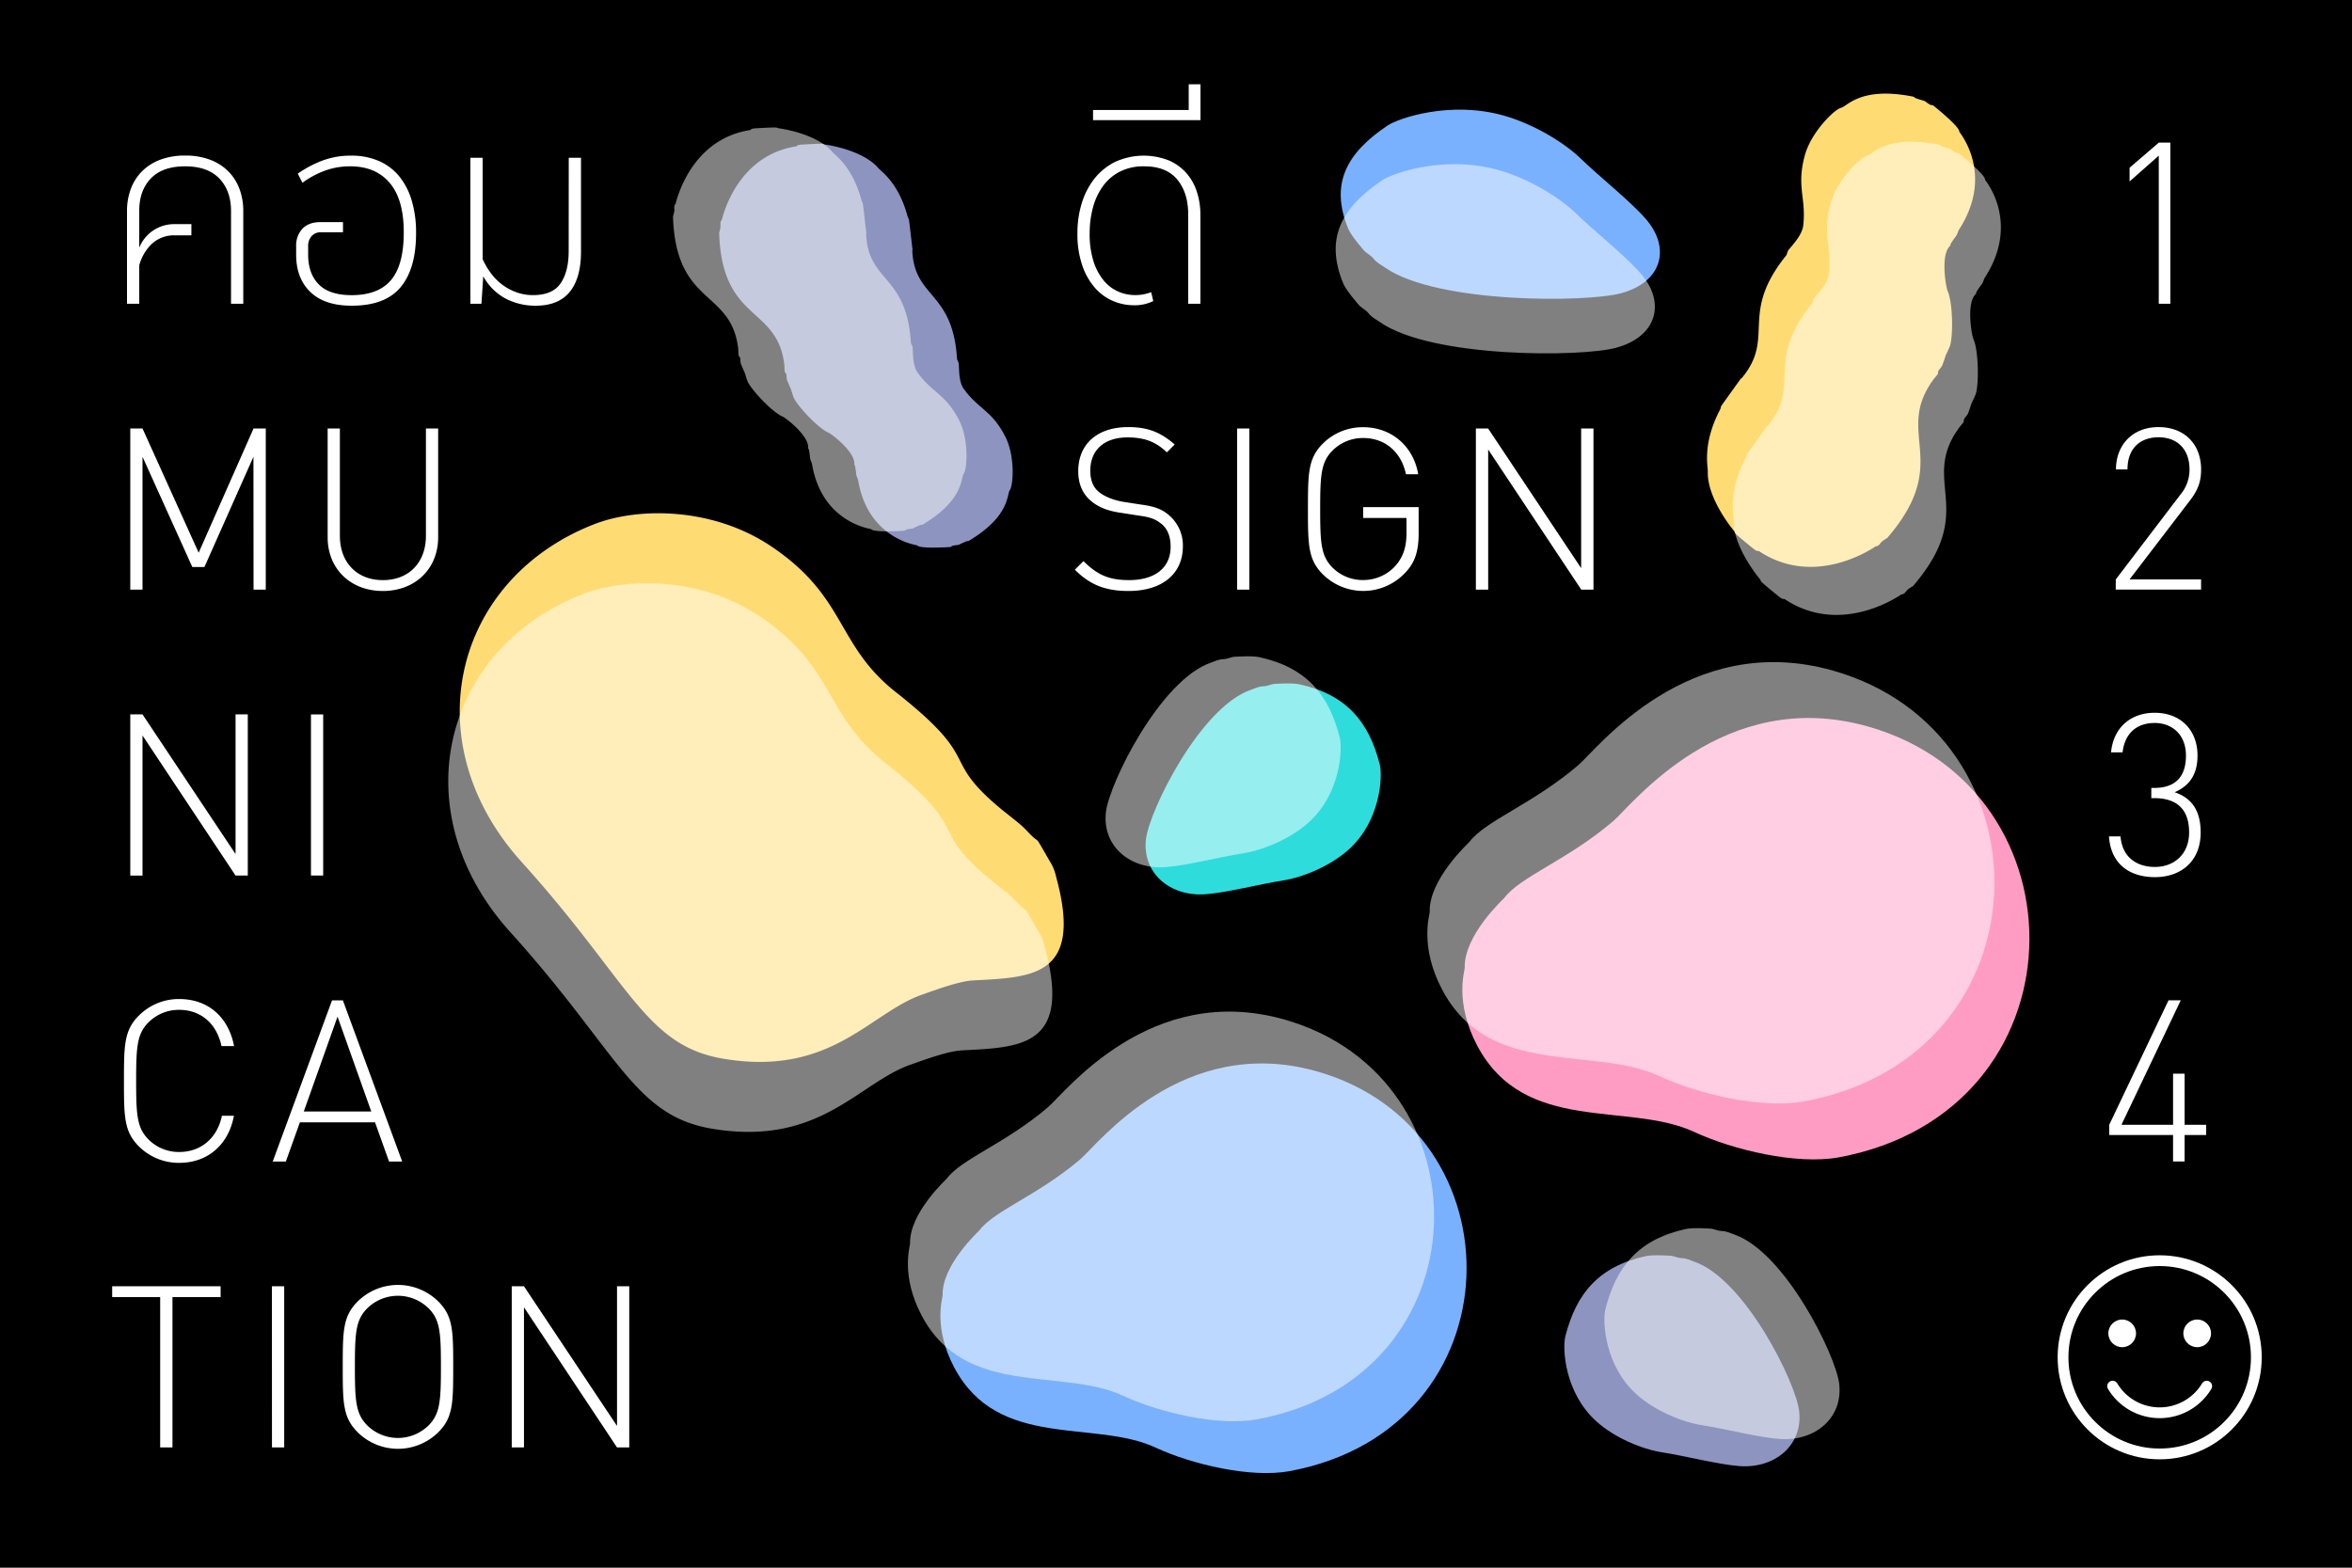
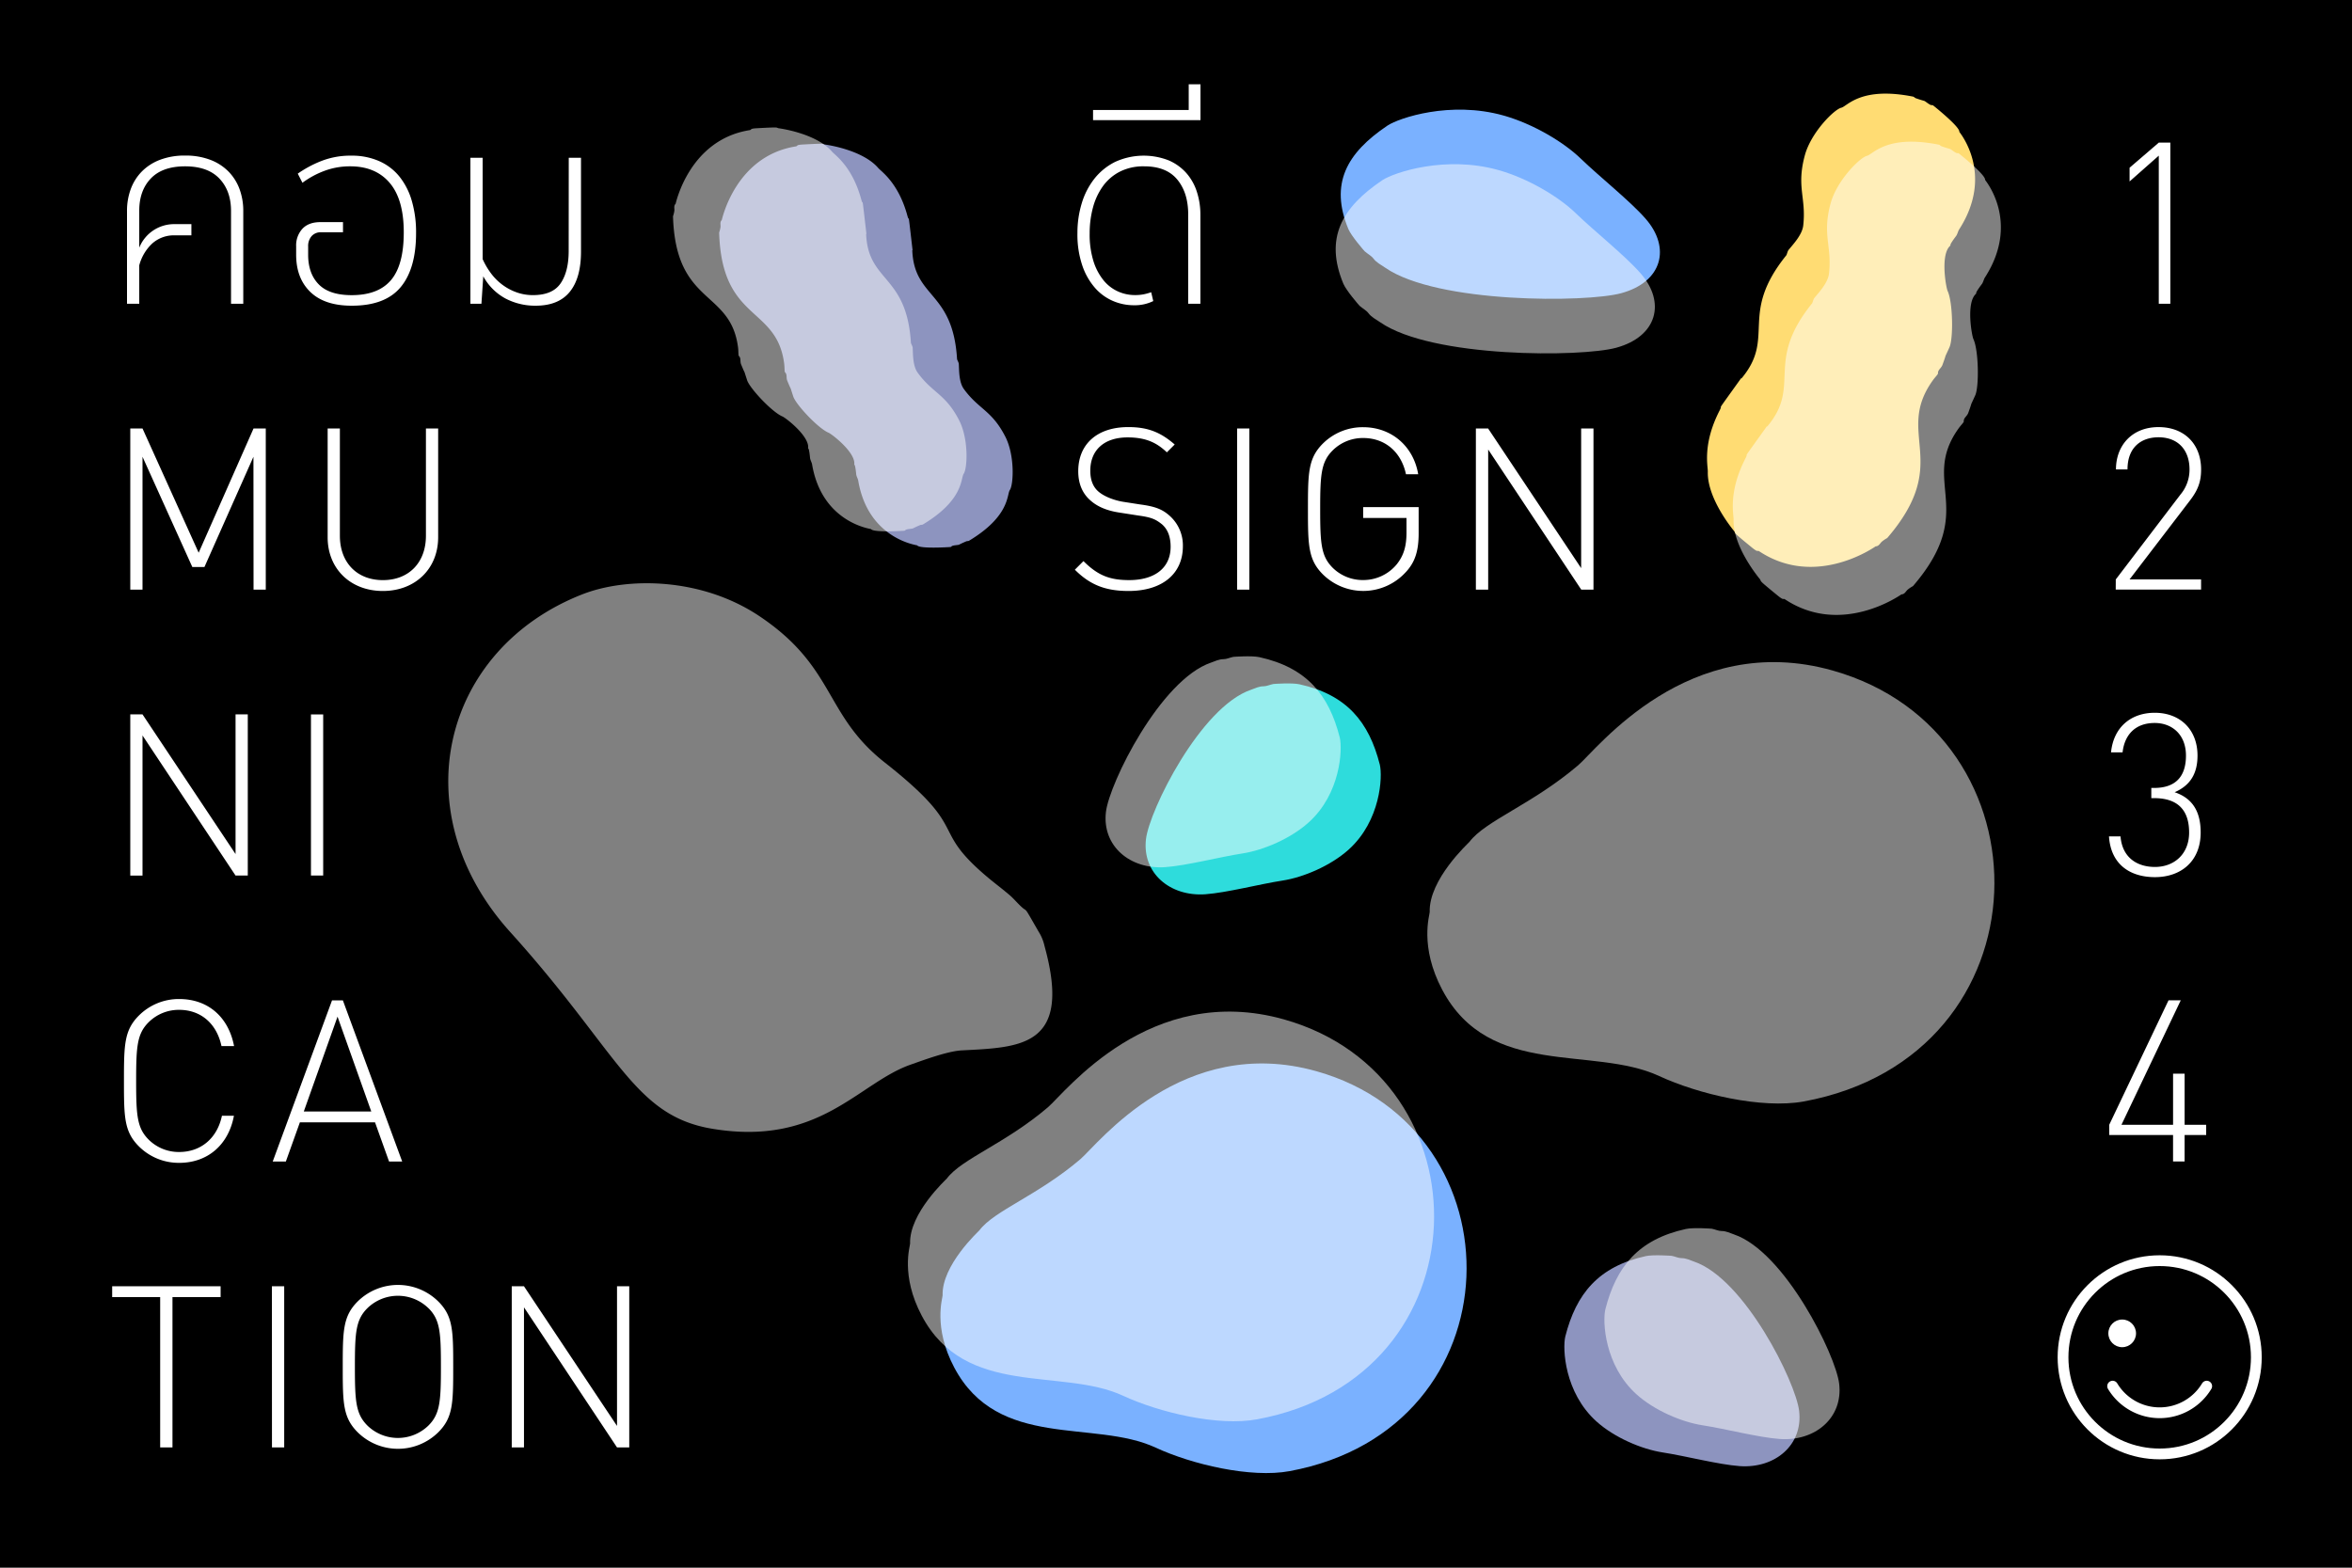
<svg xmlns="http://www.w3.org/2000/svg" viewBox="0 0 1200 800">
  <defs>
    <style>.a,.e{fill:#fff}.d{fill:#ffdc73}.e{opacity:.5}.f{fill:#7ab1ff}.i{fill:#8d94bf}</style>
  </defs>
  <path d="M0 0h1200v800H0z" />
  <path class="a" d="M71.05 126.38a19.18 19.18 0 0118.22-12h8.38v5.72h-8.38a16.59 16.59 0 00-11.64 4.19 23.44 23.44 0 00-6.58 11.11V155H64.8v-47.37a31.83 31.83 0 011.86-11 25.14 25.14 0 015.59-9 25.87 25.87 0 019.31-6.05 35.12 35.12 0 0112.9-2.19 35.13 35.13 0 0112.9 2.19 25.89 25.89 0 019.31 6.05 25.21 25.21 0 015.59 9 31.88 31.88 0 011.86 11V155h-6.25v-47.37q0-10.24-5.92-16.49t-17.49-6.26q-11.57 0-17.49 6.18t-5.92 16.43zm92.69-7.85a6.15 6.15 0 00-4.72 1.93 7.61 7.61 0 00-1.8 5.39V130q0 9.58 5.39 15.1t16.82 5.52q13.57 0 20.08-7.71t6.49-24.38q0-16.76-7.18-25.2t-20.08-8.45a37.23 37.23 0 00-13.43 2.39 45.2 45.2 0 00-11 6l-2.39-4.66a57.6 57.6 0 0111.7-6.32 40.76 40.76 0 0115.69-2.86 34.47 34.47 0 0114 2.73 27.59 27.59 0 0110.4 7.84 35.5 35.5 0 016.38 12.44 57.36 57.36 0 012.19 16.49q0 18.22-7.91 27.66T179.43 156q-13.83 0-21.08-7t-7.25-19v-4.26a12.56 12.56 0 013.19-9q3.19-3.39 9.18-3.39H175v5.19zM290.18 80.5h6.25v47.88q0 13.57-5.79 20.62t-17.49 7a32.52 32.52 0 01-15.1-3.59A28.23 28.23 0 01246.56 141l-.93 14H240V80.5h6.25v51.74a38.19 38.19 0 004.26 7.25 28.09 28.09 0 005.85 5.85 27.69 27.69 0 007.25 3.86 24.59 24.59 0 008.31 1.4q10 0 14.1-6t4.12-16.36zM129.31 233.09l-25 56.25h-6.19l-25.41-56.25v67.8h-6.24v-82.24h6.24l28.65 63.41 28-63.41h6.24v82.24h-6.24zm66.04 68.49c-16.52 0-28.18-11.32-28.18-27.38v-55.55h6.24v54.75c0 13.63 8.66 22.64 21.95 22.64s21.95-9 21.95-22.64v-54.75h6.24v55.56c-.02 16.05-11.69 27.37-28.2 27.37zM72.71 375.31v71.5h-6.24v-82.25h6.24l47.47 71.27v-71.27h6.24v82.24h-6.24zm85.94-10.75h6.24v82.24h-6.24zM91.42 593.41A28.81 28.81 0 0170.86 585c-7.51-7.51-7.62-14.9-7.62-33.38s.12-25.87 7.62-33.38a28.81 28.81 0 0120.56-8.43c14.79 0 25.18 9.24 28 24H113c-2.43-11.44-10.51-18.48-21.6-18.48a21.83 21.83 0 00-15.59 6.35c-5.89 5.89-6.35 12.36-6.35 29.92s.46 24 6.35 29.92a21.82 21.82 0 0015.59 6.35c11.09 0 19.41-7 21.83-18.48h6.12c-2.75 14.78-13.35 24.02-27.93 24.02zm99.92-20.67H153l-7.16 20h-6.7l30.26-82.24h5.54l30.26 82.24h-6.7zM155 567.19h34.42l-17.21-48.4zM88 738.63h-6.28v-76.7H57.23v-5.54h55.33v5.54H88zm50.73-82.24H145v82.24h-6.24zm84.88 74.51a29.28 29.28 0 01-41.12 0c-7.51-7.51-7.62-14.9-7.62-33.38s.12-25.87 7.62-33.38a29.28 29.28 0 0141.12 0c7.51 7.51 7.62 14.78 7.62 33.38s-.11 25.87-7.62 33.38zm-5-63.3a22.31 22.31 0 00-31.19 0c-5.89 5.89-6.35 12.36-6.35 29.92s.46 24 6.35 29.92a22.32 22.32 0 0031.19 0c5.89-5.89 6.35-12.36 6.35-29.92s-.43-24.03-6.32-29.92zm48.73-.47v71.5h-6.24v-82.24h6.24l47.47 71.27v-71.27h6.24v82.24h-6.24zm308.44-365.55c-12.13 0-19.87-3.35-27.38-10.86l4.39-4.39c7.39 7.39 13.51 9.7 23.33 9.7 13.05 0 21.14-6.24 21.14-17 0-5-1.39-8.89-4.5-11.55-3.12-2.43-5.08-3.46-11.9-4.39l-9.59-1.5c-6.24-.92-11.09-2.89-14.67-6-4.27-3.58-6.47-8.66-6.47-15.13 0-13.86 9.7-22.52 25.53-22.52 10.17 0 16.63 2.77 23.68 8.89l-4 4c-4.85-4.62-10.28-7.62-20-7.62-12 0-19.06 6.47-19.06 17 0 4.74 1.39 8.32 4.27 10.74s7.62 4.27 12.24 5.08l8.89 1.39c7.74 1 11.32 2.54 14.67 5.43a20.21 20.21 0 017.16 15.94c-.01 14.01-10.51 22.79-27.73 22.79zm55.4-82.93h6.24v82.24h-6.24zm85.92 73.46a29.33 29.33 0 01-42.16 1c-7.51-7.51-7.62-14.9-7.62-33.38s.12-25.87 7.62-33.38A28.81 28.81 0 01695.5 218c14.32 0 25.64 9.59 28.07 24h-6.24c-2.43-11.44-10.74-18.48-21.83-18.48a21.83 21.83 0 00-15.59 6.35c-5.89 5.89-6.35 12.36-6.35 29.92s.46 24 6.35 29.92A21.82 21.82 0 00695.5 296a22.09 22.09 0 0017.1-8c3.58-4.5 5-9.24 5-16.29v-7.39h-22.1v-5.54h28.3v13.4c0 8.73-1.73 14.73-6.7 19.93zm42.18-62.72v71.5H753v-82.24h6.24l47.47 71.27v-71.27H813v82.24h-6.24zM606.22 155v-45.64q0-11-5.59-17.76t-17-6.72a26.36 26.36 0 00-12.3 2.73 24.23 24.23 0 00-8.65 7.45 33.33 33.33 0 00-5.07 10.94 50.22 50.22 0 00-1.66 13.1 45.94 45.94 0 001.93 14.16A29.47 29.47 0 00563 143a20.17 20.17 0 007.38 5.72 20.9 20.9 0 008.58 1.86 22.94 22.94 0 004.59-.4 28.2 28.2 0 003.79-1.06l1.06 4.52a21.55 21.55 0 01-10 2.13 27 27 0 01-10.4-2.12 25.65 25.65 0 01-9.18-6.58 33.84 33.84 0 01-6.58-11.44 49.13 49.13 0 01-2.53-16.69 51.61 51.61 0 012.19-15.16 37.88 37.88 0 016.45-12.57 31.23 31.23 0 0110.57-8.58 35 35 0 0127.33-.8 25.64 25.64 0 019 6.45 26.76 26.76 0 015.39 9.58 37.4 37.4 0 011.8 11.64V155zm-48.54-93.68v-5.18h48.81V43h6v18.32zm556.91 531.4h-5.89V579.2h-32.57V574l30.26-63.53h6.24L1082.37 574h26.34v-26.1h5.89V574h11v5.2h-11zm-15.13-145.11c-12.82 0-22.52-6.58-23.45-20.79h5.89c.92 11.2 8.89 15.59 17.56 15.59 9.82 0 17.44-6.58 17.44-17.56s-5.31-17.56-17.9-17.56h-1.39v-5.2h1.39c11.09 0 16.29-5.89 16.29-16.52s-7-16.63-15.94-16.63c-9.7 0-15.36 5.78-16.4 15h-5.89c1.27-12.94 10.28-20.21 22.29-20.21 12.94 0 21.83 8.55 21.83 21.83 0 8.78-3.35 15.13-11.67 18.71 9.24 3.12 13.28 10 13.28 20.56 0 14.7-10.05 22.78-23.33 22.78zm-19.98-151.92l33-43.32a19.71 19.71 0 004.62-12.82c0-9.82-5.78-16.4-15.82-16.4-8.55 0-15.82 4.85-15.82 16.4h-5.89c0-12.24 8.2-21.6 21.72-21.6 13.17 0 21.72 8.66 21.72 21.6 0 6.12-1.5 10.4-5.66 15.82l-30.84 40.31H1123v5.2h-43.55zm21.94-216.26l-14.9 13.17v-7l14.9-12.82h5.89V155h-5.89z" />
  <circle cx="1101.88" cy="692.64" r="49.31" fill="none" stroke="#fff" stroke-miterlimit="10" stroke-width="5.5" />
  <circle class="a" cx="1082.75" cy="680.42" r="7.06" />
-   <circle class="a" cx="1121.02" cy="680.42" r="7.06" />
  <path d="M1077.87 707.36a28 28 0 0048 0" stroke-linecap="round" fill="none" stroke="#fff" stroke-miterlimit="10" stroke-width="5.5" />
-   <path class="d" d="M393.27 278.67c39 26.09 32.93 50.27 64 74.71 44.73 35.26 21.82 32.88 52.73 58.83 3.61 3 7.41 5.84 11 8.92 2.22 1.92 4.08 4.25 6.28 6.2 3 2.65.56-1.31 8.45 12.4a22.72 22.72 0 013 7.29c14.22 51.49-12 51.71-42.21 53.29-7.21.38-19.34 4.9-26.15 7.29-26.7 9.38-46.31 41.86-101.23 32.69-40.14-6.71-47.62-39.14-102.9-100.29-55.57-61.48-34.7-144.38 36.69-172.4 22.91-9 60.79-8.68 90.34 11.07z" />
  <path class="e" d="M387.4 314.39c39 26.09 32.93 50.27 64 74.71 44.79 35.26 21.83 32.87 52.78 58.82 3.61 3 7.41 5.84 11 8.92 2.22 1.92 4.08 4.25 6.28 6.2 3 2.65.56-1.31 8.45 12.4a22.72 22.72 0 013 7.29c14.22 51.49-12 51.71-42.21 53.29-7.21.38-19.34 4.9-26.15 7.29-26.7 9.38-46.31 41.86-101.23 32.69-40.16-6.71-47.65-39.13-102.93-100.3-55.57-61.48-34.7-144.38 36.69-172.4 22.92-8.98 60.77-8.66 90.32 11.09z" />
  <path class="f" d="M589.59 738.72c-31.29-14.53-80.37 1.35-102.72-40.85-10.93-20.64-5.91-35.52-5.95-36.81-.48-15.49 18.38-32.69 18.76-33.2 7.6-10.12 29.74-17.73 51.54-36.33 8.81-7.52 52.11-64.15 120.51-44.85C776.66 576.29 775.2 729 658 750.72c-19.89 3.69-50-3.47-68.41-12z" />
  <path class="e" d="M573 712.26c-31.29-14.53-80.37 1.35-102.72-40.85-10.93-20.64-5.91-35.52-5.95-36.81-.48-15.49 18.38-32.69 18.76-33.2 7.6-10.12 29.74-17.73 51.54-36.33 8.81-7.52 52.11-64.15 120.51-44.85 104.94 29.62 103.47 182.37-13.68 204.05-19.92 3.73-50.06-3.48-68.46-12.01z" />
-   <path d="M864.41 577.64c-33.72-15.65-86.61 1.45-110.7-44-11.78-22.24-6.37-38.28-6.41-39.67-.52-16.7 19.8-35.22 20.22-35.78 8.19-10.9 32-19.11 55.54-39.16 9.5-8.1 56.16-69.14 129.87-48.33 113.09 31.92 111.51 196.53-14.74 219.9-21.49 3.95-53.97-3.77-73.78-12.96z" fill="#ff9cc4" />
+   <path d="M864.41 577.64z" fill="#ff9cc4" />
  <path class="e" d="M846.55 549.12c-33.72-15.65-86.61 1.45-110.7-44-11.78-22.24-6.37-38.28-6.41-39.67-.52-16.7 19.8-35.22 20.22-35.78 8.19-10.9 32-19.11 55.54-39.16 9.5-8.1 56.16-69.14 129.87-48.33 113.09 31.92 111.51 196.53-14.74 219.9-21.49 3.92-53.97-3.76-73.78-12.96z" />
  <path class="f" d="M767 58.92c15.26 4.28 30.86 13.65 39.49 22 9.68 9.36 25.2 21.64 33.1 30.69 13 14.85 8.54 32.27-12.4 38-17.62 4.85-93.94 5.36-120.44-13-2.09-1.44-4.53-2.65-6-4.65-1.05-1.41-3.06-2.45-4.5-3.74-.25-.23-6.85-7.8-8.33-11.38-9.49-23-1-38.67 20-52.77 5.92-3.91 32.08-12.71 59.08-5.15z" />
  <path class="e" d="M764.42 86.76c15.26 4.28 30.86 13.65 39.49 22 9.68 9.36 25.2 21.64 33.1 30.69 13 14.85 8.54 32.27-12.4 38-17.62 4.85-93.94 5.36-120.44-13-2.09-1.44-4.53-2.65-6-4.65-1.05-1.41-3.06-2.45-4.5-3.74-.25-.23-6.85-7.8-8.33-11.38-9.49-23-1-38.67 20-52.77 5.95-3.91 32.09-12.71 59.08-5.15z" />
  <path d="M688.14 433.51c-9.19 8.3-23.15 14.2-33.73 15.84-11.88 1.84-28.45 6.19-39.43 7-18 1.26-32.34-10.77-30.3-28.16 1.71-14.63 27.77-67.43 53.65-76.23 2-.69 4-1.75 6.33-1.74 1.65 0 3.29-.85 5-1.17.3-.06 9.48-.69 13.25.13 24.2 5.31 35.55 19.24 41.07 41 1.49 6.12.42 28.65-15.84 43.33z" fill="#2edcdc" />
  <path class="e" d="M667.71 419.67c-9.19 8.3-23.15 14.2-33.73 15.84-11.88 1.84-28.45 6.19-39.43 7-18 1.26-32.34-10.77-30.3-28.16 1.71-14.63 27.77-67.43 53.65-76.23 2-.69 4-1.75 6.33-1.74 1.65 0 3.29-.85 5-1.17.3-.06 9.48-.69 13.25.13 24.2 5.31 35.55 19.24 41.07 41 1.45 6.12.45 28.66-15.84 43.33z" />
  <path class="i" d="M814.47 725.33c9.19 8.3 23.15 14.2 33.73 15.84 11.88 1.84 28.45 6.19 39.43 7 18 1.26 32.34-10.77 30.3-28.16-1.71-14.63-27.77-67.43-53.65-76.23-2-.69-4-1.75-6.33-1.74-1.65 0-3.29-.85-5-1.17-.3-.06-9.48-.69-13.25.13-24.2 5.31-35.55 19.24-41.07 41-1.49 6.12-.42 28.65 15.84 43.33z" />
  <path class="e" d="M834.9 711.49c9.19 8.3 23.15 14.2 33.73 15.84 11.88 1.84 28.45 6.19 39.43 7 18 1.26 32.34-10.77 30.3-28.16-1.71-14.63-27.77-67.43-53.65-76.23-2-.69-4-1.75-6.33-1.74-1.65 0-3.29-.85-5-1.17-.3-.06-9.48-.69-13.25.13-24.2 5.31-35.55 19.24-41.07 41-1.5 6.12-.42 28.65 15.84 43.33z" />
  <path class="i" d="M465.45 127.75c1 24.72 20.68 20.54 22.84 55.41 0 .51.85 1.72.9 2.58.19 3.14 0 9.26 2.58 12.78 7.58 10.42 14.17 10.75 21.09 24.19 5 9.66 4.26 24.63 2.37 27.35-1.6 2.29.16 13.27-20.85 25.9-.38.23-1 .1-1.39.29-4.57 1.95-3.12 1.72-5 1.93-3.79.41-1.65.93-3.6 1-.09 0-15.19 1-16.45-.87-.12-.17-25.06-3.21-30.09-33.14-.13-.75-.89-2.16-1-3-.65-6.77-1.13-4.4-1-5.16.76-6.13-11.47-15.5-13.1-16.18-5.31-2.21-16.6-14.29-18-18.42-2.48-7.57-.08-.86-3.09-8.14-.64-1.54.07-3.18-1.13-4.28-.33-.3-.19-2.31-.41-4.17-3.69-30-31.84-21.25-33.21-67.16a14.79 14.79 0 00.7-2.89c.09-1.18-.41-2.44.63-3.47.09-.09 6.85-32.57 37.63-37.56 1.59-.26-.27-.77 3.8-1 11.75-.64 9.63-.38 11.06 0 .11 0 19.12 2.43 27.36 12 1.57 1.82 10.29 7.52 14.84 24.26 1.27 4.69 0-5.22 2.66 17.62z" />
  <path class="e" d="M441.91 119.45c1 24.72 20.68 20.54 22.84 55.41 0 .51.85 1.72.9 2.58.19 3.14 0 9.26 2.58 12.78 7.58 10.42 14.17 10.75 21.09 24.19 5 9.66 4.26 24.63 2.37 27.35-1.6 2.29.16 13.27-20.85 25.9-.38.23-1 .1-1.39.29-4.57 1.95-3.12 1.72-5 1.93-3.79.41-1.65.93-3.6 1-.09 0-15.19 1-16.45-.87-.12-.17-25.06-3.21-30.09-33.14-.13-.75-.89-2.16-1-3-.65-6.77-1.13-4.4-1-5.16.76-6.13-11.47-15.5-13.1-16.18-5.31-2.21-16.6-14.29-18-18.42-2.48-7.57-.08-.86-3.09-8.14-.64-1.54.07-3.18-1.13-4.28-.33-.3-.19-2.31-.41-4.17-3.69-30-31.84-21.25-33.21-67.16a14.79 14.79 0 00.7-2.89c.09-1.18-.41-2.44.63-3.47.09-.09 6.85-32.57 37.63-37.56 1.59-.26-.27-.77 3.8-1 11.75-.64 9.63-.38 11.06 0 .11 0 19.12 2.43 27.36 12 1.57 1.82 10.29 7.52 14.84 24.26 1.27 4.69 0-5.22 2.66 17.62z" />
  <path class="d" d="M888.51 193.12c17.74-21.14-1.6-32.46 22.84-62.8.36-.44.6-2.06 1.2-2.8 2.2-2.72 6.94-7.64 7.47-12.46 1.6-14.28-3.59-19.5.81-35.78 3.16-11.7 15-23.49 18.61-24.31 3-.69 9.85-11 36.64-5.66.49.1.87.64 1.36.81 5.23 1.83 3.86.92 5.59 2.18 3.43 2.51 2.06.48 3.73 1.87.08.07 13.26 10.6 12.89 13.08 0 .23 18.22 21.48-.13 49.91-.46.71-.89 2.45-1.45 3.19-4.55 6.06-2.38 4.47-3 5-5.24 4.48-2.2 21.39-1.37 23.17 2.71 5.82 2.93 24.25.94 28.67-3.65 8.1-.58.76-3.58 9-.63 1.74-2.45 2.57-2.28 4.37 0 .5-1.59 2-2.79 3.74-19.49 27.46 10.25 41.44-23.13 80.27a16.49 16.49 0 00-2.74 1.85c-1 .9-1.5 2.32-3.13 2.38-.14 0-30.12 21.68-59.22 2.66-1.5-1-.36.83-3.87-2-10.16-8.3-8.21-6.93-9.07-8.35-.07-.11-13.92-16.38-13.5-30.47.08-2.68-2.83-13.93 6-31.13 2.48-4.82-3.92 4.31 11-16.51z" />
  <path class="e" d="M901.66 217.64c17.74-21.14-1.6-32.46 22.84-62.8.36-.44.6-2.06 1.2-2.8 2.2-2.72 6.94-7.64 7.47-12.46 1.6-14.28-3.59-19.5.81-35.78 3.16-11.7 15-23.49 18.61-24.31 3-.69 9.85-11 36.64-5.66.49.1.87.64 1.36.81 5.23 1.83 3.86.92 5.59 2.18 3.43 2.51 2.06.48 3.73 1.87.08.07 13.26 10.6 12.89 13.08 0 .23 18.22 21.48-.13 49.91-.46.71-.89 2.45-1.45 3.19-4.55 6.06-2.38 4.47-3 5-5.24 4.48-2.2 21.39-1.37 23.17 2.71 5.82 2.93 24.25.94 28.67-3.65 8.1-.58.76-3.58 9-.63 1.74-2.45 2.57-2.28 4.37 0 .5-1.59 2-2.79 3.74-19.49 27.46 10.25 41.44-23.13 80.27a16.49 16.49 0 00-2.74 1.85c-1 .9-1.5 2.32-3.13 2.38-.14 0-30.12 21.68-59.22 2.66-1.5-1-.36.83-3.87-2-10.16-8.3-8.21-6.93-9.07-8.35-.07-.11-13.92-16.38-13.5-30.47.08-2.68-2.83-13.93 6-31.13 2.48-4.82-3.92 4.31 11-16.51z" />
</svg>